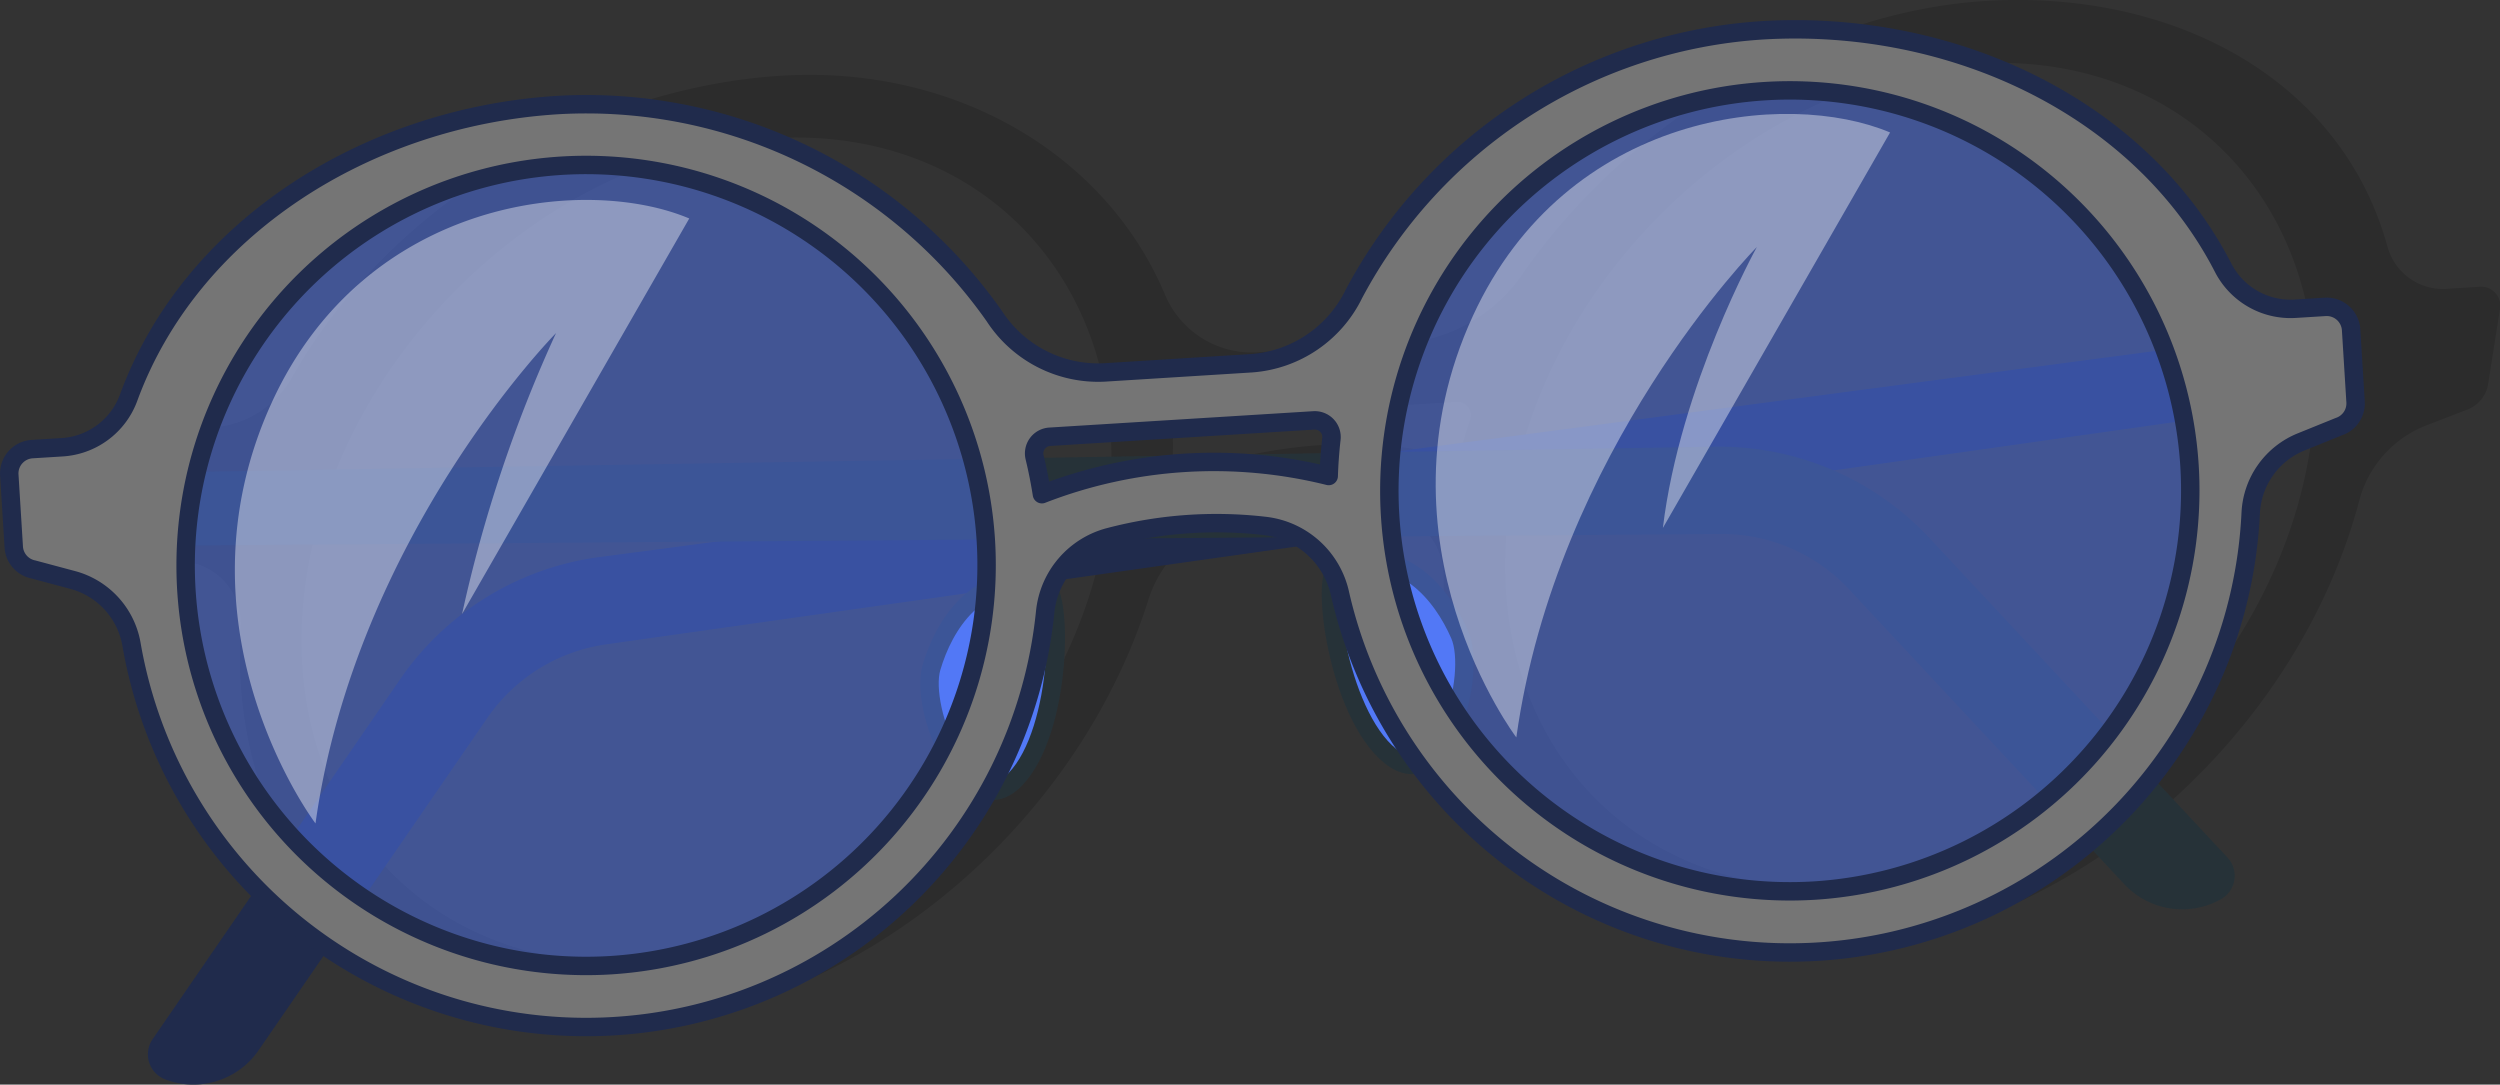
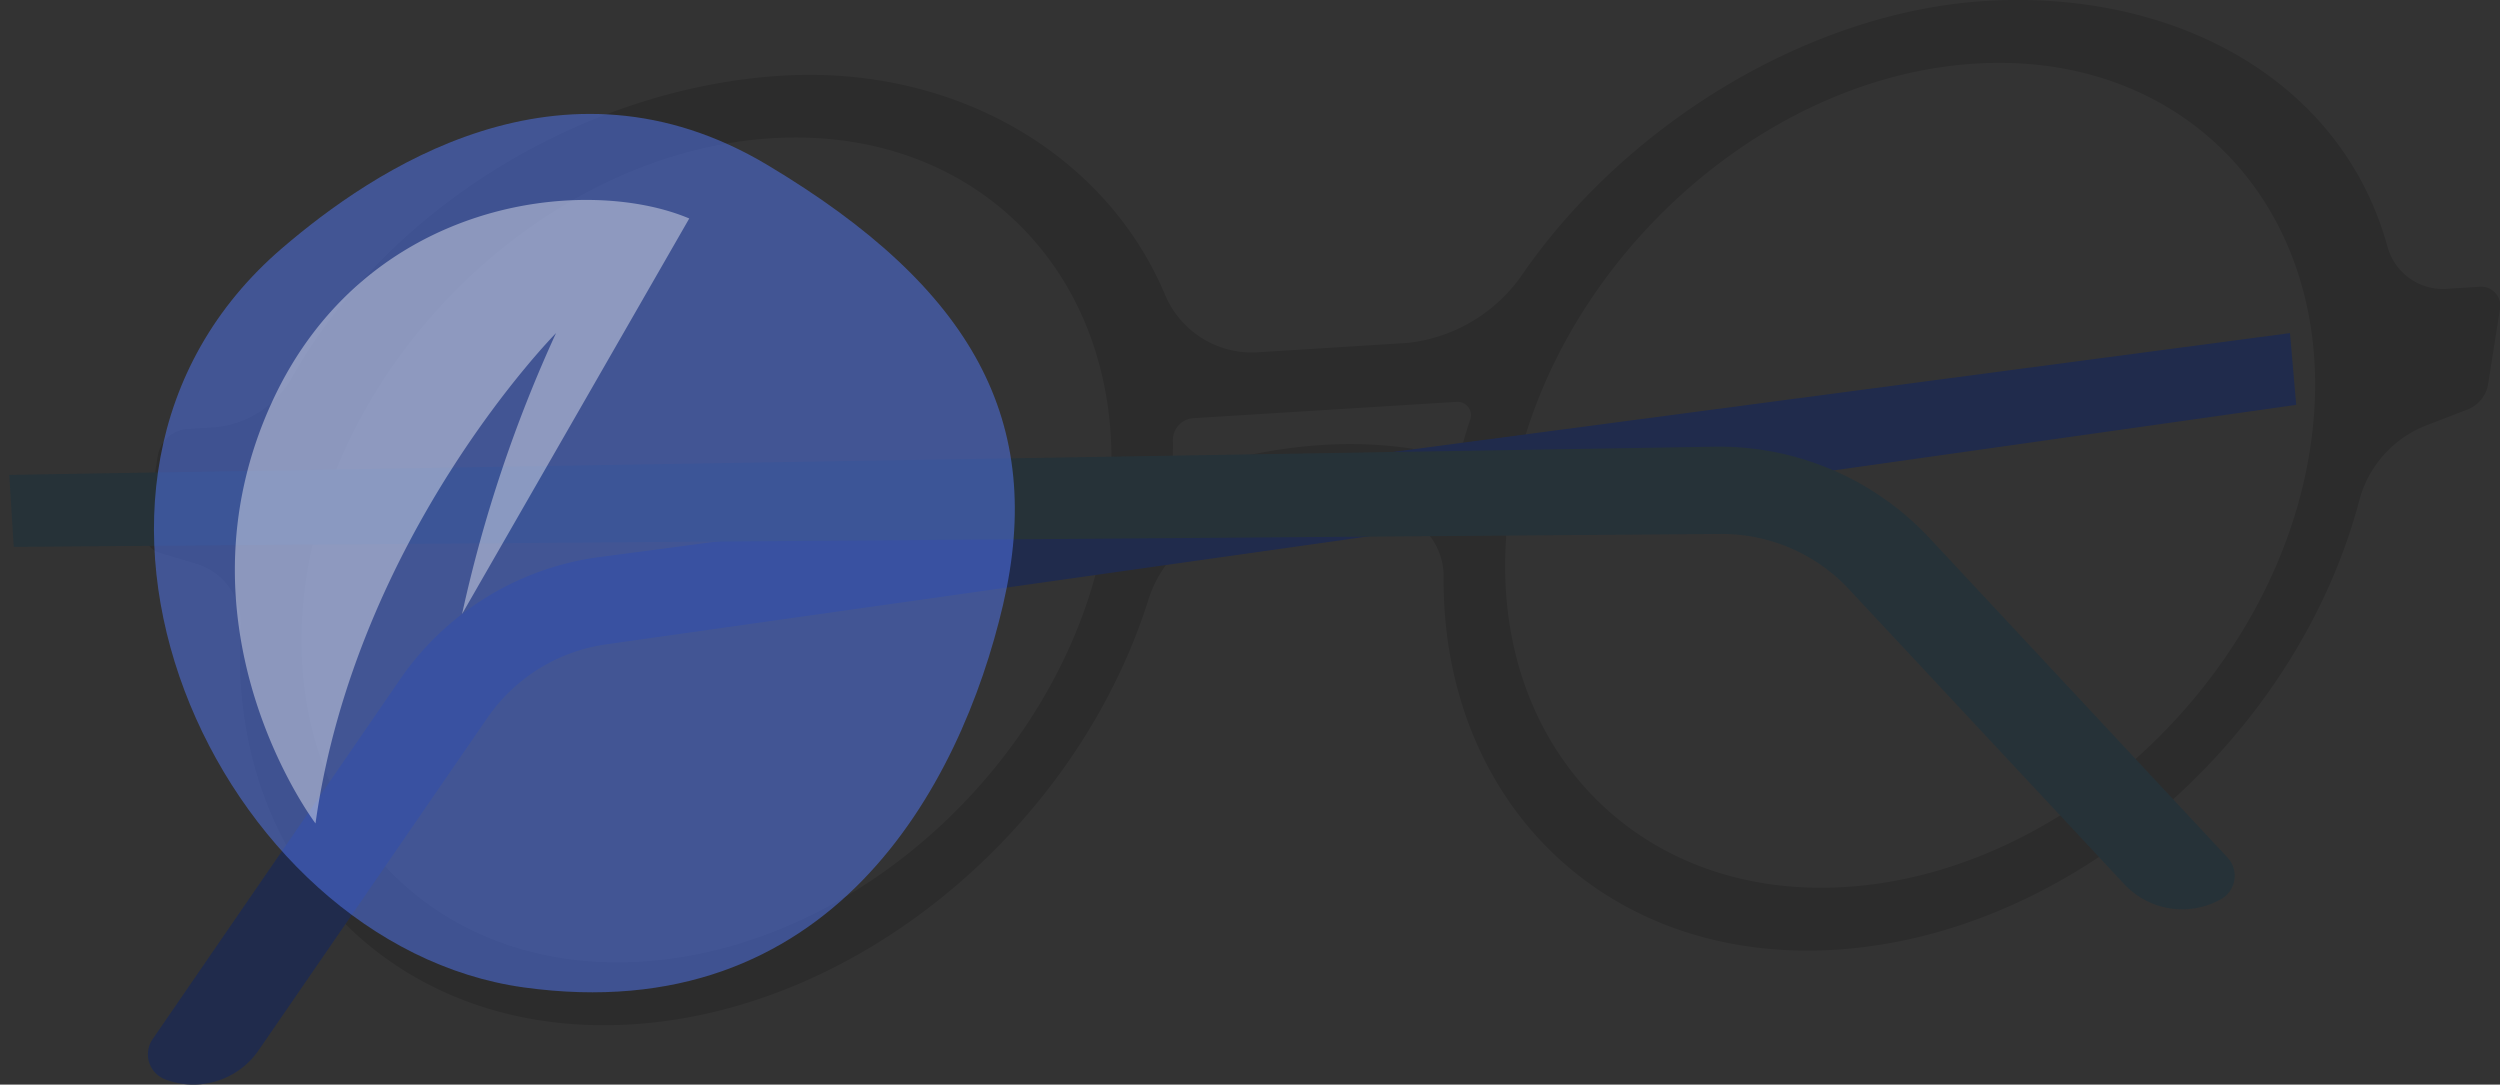
<svg xmlns="http://www.w3.org/2000/svg" width="135.69" height="58.867" viewBox="0 0 135.69 58.867">
  <rect x="0" y="0" width="135.69" height="58.867" fill="#333333" stroke="none" />
  <g id="Glasses" transform="translate(-217.876 -45.944)">
    <g id="Group_3" data-name="Group 3">
      <path id="Path_2" data-name="Path 2" d="M352.439,61.51l-1.607.1a3.13,3.13,0,0,1-3.375-2.28C345.006,50.38,336.026,45.353,325.613,46c-9.387.582-19.268,6.5-25,14.679a8.715,8.715,0,0,1-6.321,3.876l-7.99.5a5.121,5.121,0,0,1-5.212-3.16c-3.234-7.625-11.424-12.422-20.811-11.841-10.414.646-21.173,6.9-26.525,16.33a5.378,5.378,0,0,1-4.168,2.748l-1.607.1a1.765,1.765,0,0,0-1.54,1.446l-.635,4.023a1.044,1.044,0,0,0,.78,1.258l1.947.583a3.386,3.386,0,0,1,2.4,3.574c-.686,12.811,8.354,22.224,21.226,21.426,12.415-.769,24.221-10.782,28.078-23.138a6.377,6.377,0,0,1,4.368-4.159,22.7,22.7,0,0,1,8.432-.593,3.6,3.6,0,0,1,3.194,3.71c-.03,12.143,8.825,20.9,21.258,20.13,12.871-.8,25.091-11.528,28.474-24.506a6.016,6.016,0,0,1,3.584-3.945l2.171-.838a1.8,1.8,0,0,0,1.2-1.38l.635-4.024A1.04,1.04,0,0,0,352.439,61.51ZM252.694,98.137c-11.963.741-20.113-8.679-18.169-21s13.258-22.948,25.221-23.689,20.113,8.679,18.169,21S264.657,97.395,252.694,98.137ZM281.48,71.853q.072-1.051.056-2.071a1.194,1.194,0,0,1,1.068-1.138l14.319-.888a.729.729,0,0,1,.727,1.027q-.338,1.029-.6,2.08C290.892,69.049,284.741,70.657,281.48,71.853Zm36.544,22.234c-11.962.742-20.113-8.679-18.168-21s13.258-22.949,25.22-23.69,20.114,8.679,18.169,21S329.987,93.346,318.024,94.087Z" fill="rgba(0,0,0,0.7)" opacity="0.2" />
      <path id="Path_3" data-name="Path 3" d="M342.167,64.023,250.411,76.178a15.618,15.618,0,0,0-10.818,6.633l-13.434,19.535a1.453,1.453,0,0,0,.677,2.18h0a4.294,4.294,0,0,0,5.074-1.575L244.327,84.91a9.438,9.438,0,0,1,6.448-3.993l91.73-13Z" fill="#202b4c" />
      <path id="Path_4" data-name="Path 4" d="M218.379,71.719l92.544-1.53a15.623,15.623,0,0,1,11.68,4.962l16.172,17.337a1.453,1.453,0,0,1-.347,2.256h0a4.3,4.3,0,0,1-5.252-.808l-14.945-16.01a9.435,9.435,0,0,0-6.968-3l-92.642.7Z" fill="#263238" />
      <g id="Group_2" data-name="Group 2">
-         <path id="Path_5" data-name="Path 5" d="M274.471,77.607c1.139.216,1.085,7.972-1.488,10.634s-5.227-3.772-4.551-6.068S270.9,76.93,274.471,77.607Z" fill="#5279f7" stroke="#263238" stroke-linecap="round" stroke-linejoin="round" stroke-width="1" />
-         <path id="Path_6" data-name="Path 6" d="M290.549,76.61c-1.1.355-.093,8.045,2.789,10.369s4.722-4.389,3.767-6.583S294.008,75.5,290.549,76.61Z" fill="#5279f7" stroke="#263238" stroke-linecap="round" stroke-linejoin="round" stroke-width="1" />
-       </g>
+         </g>
      <path id="Path_7" data-name="Path 7" d="M233.22,59.385c4.841-4.14,15.086-11.193,26.307-4.487s15.1,13.981,12.791,23.871-9.368,23.072-26.007,20.769S218.187,72.242,233.22,59.385Z" fill="#5279f7" opacity="0.5" />
-       <path id="Path_8" data-name="Path 8" d="M298.646,56.186c4.84-4.14,15.086-11.193,26.307-4.487s15.1,13.981,12.791,23.871-9.368,23.072-26.007,20.77S283.613,69.043,298.646,56.186Z" fill="#5279f7" opacity="0.5" />
-       <path id="Path_9" data-name="Path 9" d="M344.078,62.6l-1.607.1a4.114,4.114,0,0,1-3.923-2.207c-4.454-8.682-14.663-13.545-25.077-12.9a27.059,27.059,0,0,0-22.106,14.293,6.722,6.722,0,0,1-5.555,3.773l-7.99.5a6.726,6.726,0,0,1-5.978-3.059,27.062,27.062,0,0,0-23.7-11.454c-10.413.646-19.944,6.732-23.291,15.9a4.113,4.113,0,0,1-3.621,2.674l-1.607.1a1.325,1.325,0,0,0-1.242,1.406l.242,3.907a1.325,1.325,0,0,0,1.067,1.219l2.1.562a4.39,4.39,0,0,1,3.217,3.465,25.042,25.042,0,0,0,49.6-1.752,4.691,4.691,0,0,1,3.512-4.045,22.865,22.865,0,0,1,8.417-.591,4.725,4.725,0,0,1,4.053,3.6,25.042,25.042,0,0,0,49.448-4.338,4.39,4.39,0,0,1,2.765-3.836l2.016-.817a1.327,1.327,0,0,0,.909-1.342l-.242-3.906A1.328,1.328,0,0,0,344.078,62.6ZM251.034,98.33a21.737,21.737,0,1,1,20.35-23.04A21.76,21.76,0,0,1,251.034,98.33Zm23.393-25.563q-.159-1.021-.4-2.011a.906.906,0,0,1,.833-1.107l14.318-.888a.907.907,0,0,1,.963,1q-.114,1-.148,2.019A25.773,25.773,0,0,0,274.427,72.767ZM316.365,94.28a21.736,21.736,0,1,1,20.35-23.039A21.761,21.761,0,0,1,316.365,94.28Z" fill="#757575" stroke="#202b4c" stroke-linecap="round" stroke-linejoin="round" stroke-width="1" />
      <path id="Path_10" data-name="Path 10" d="M235,90.637s-8.011-10.582-2.356-22.883c5.088-11.066,17.017-12.325,22.642-9.952L242.955,79.27a74.8,74.8,0,0,1,5.1-15.247S237.187,75.011,235,90.637Z" fill="#fff" opacity="0.4" />
-       <path id="Path_11" data-name="Path 11" d="M300.176,85.969s-8.011-10.582-2.356-22.883c5.088-11.066,17.017-12.326,22.642-9.952L308.13,74.6c.929-7.716,5.1-15.247,5.1-15.247S302.363,70.343,300.176,85.969Z" fill="#fff" opacity="0.4" />
    </g>
  </g>
</svg>